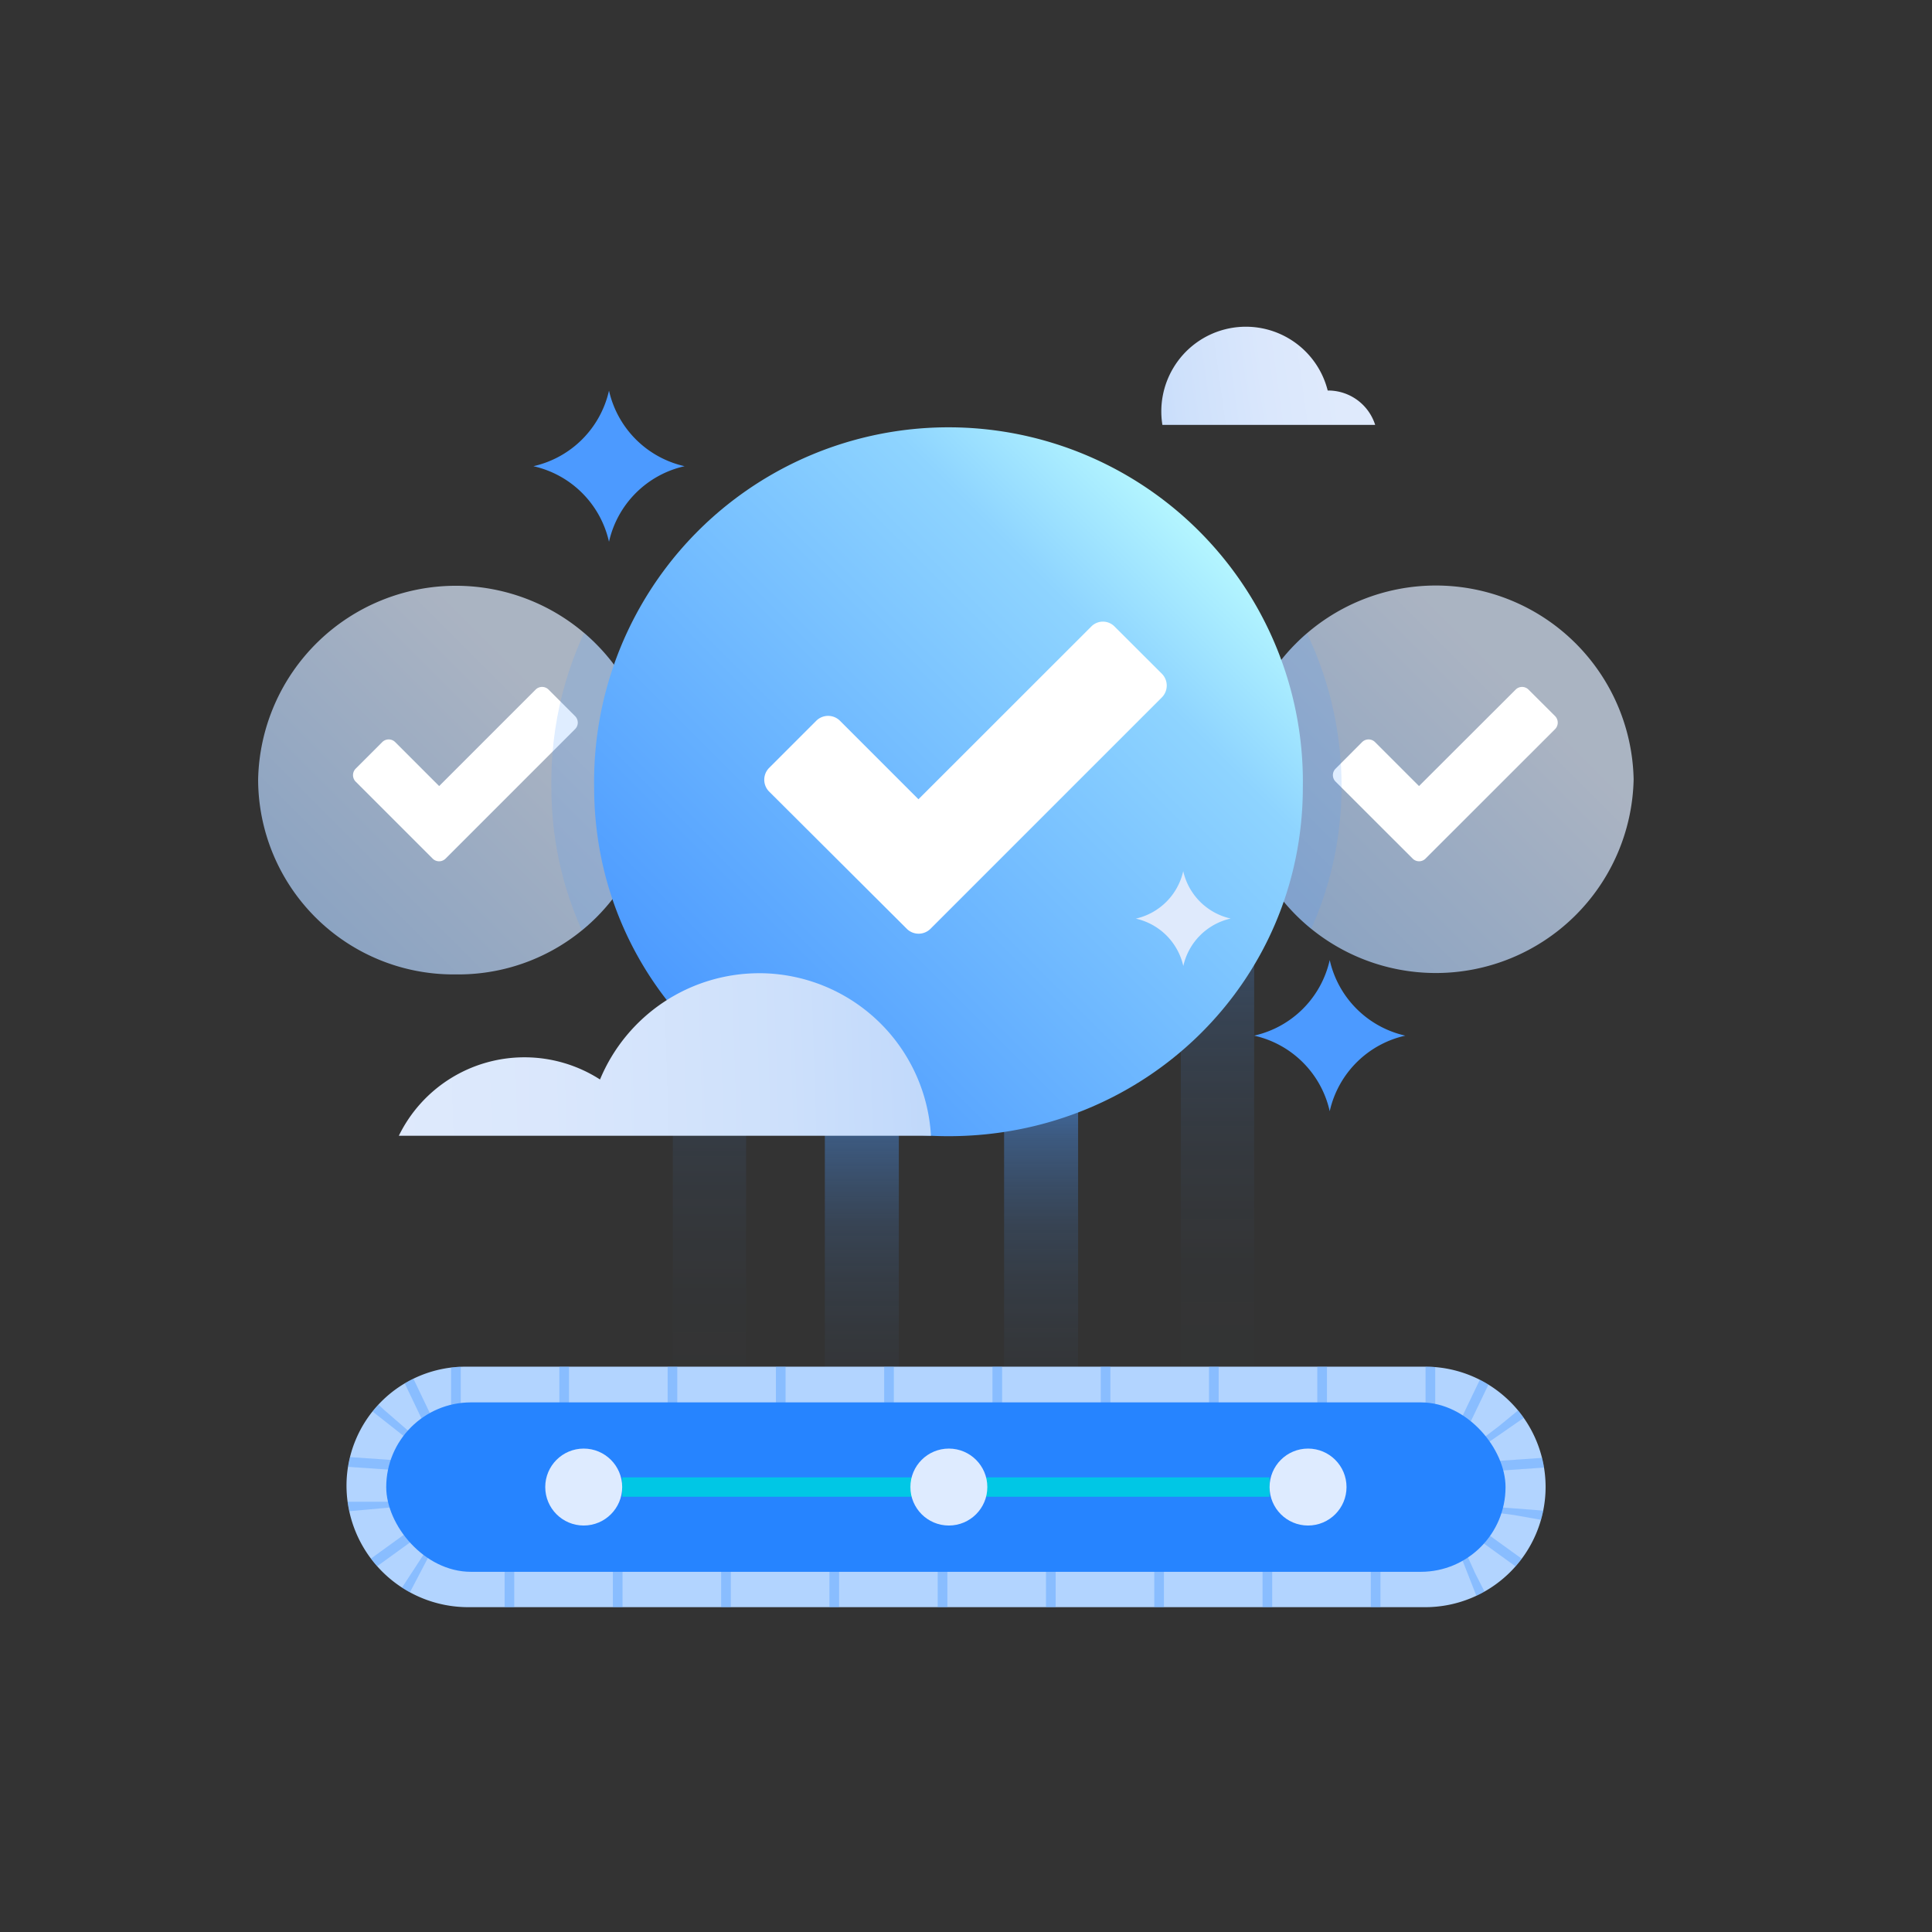
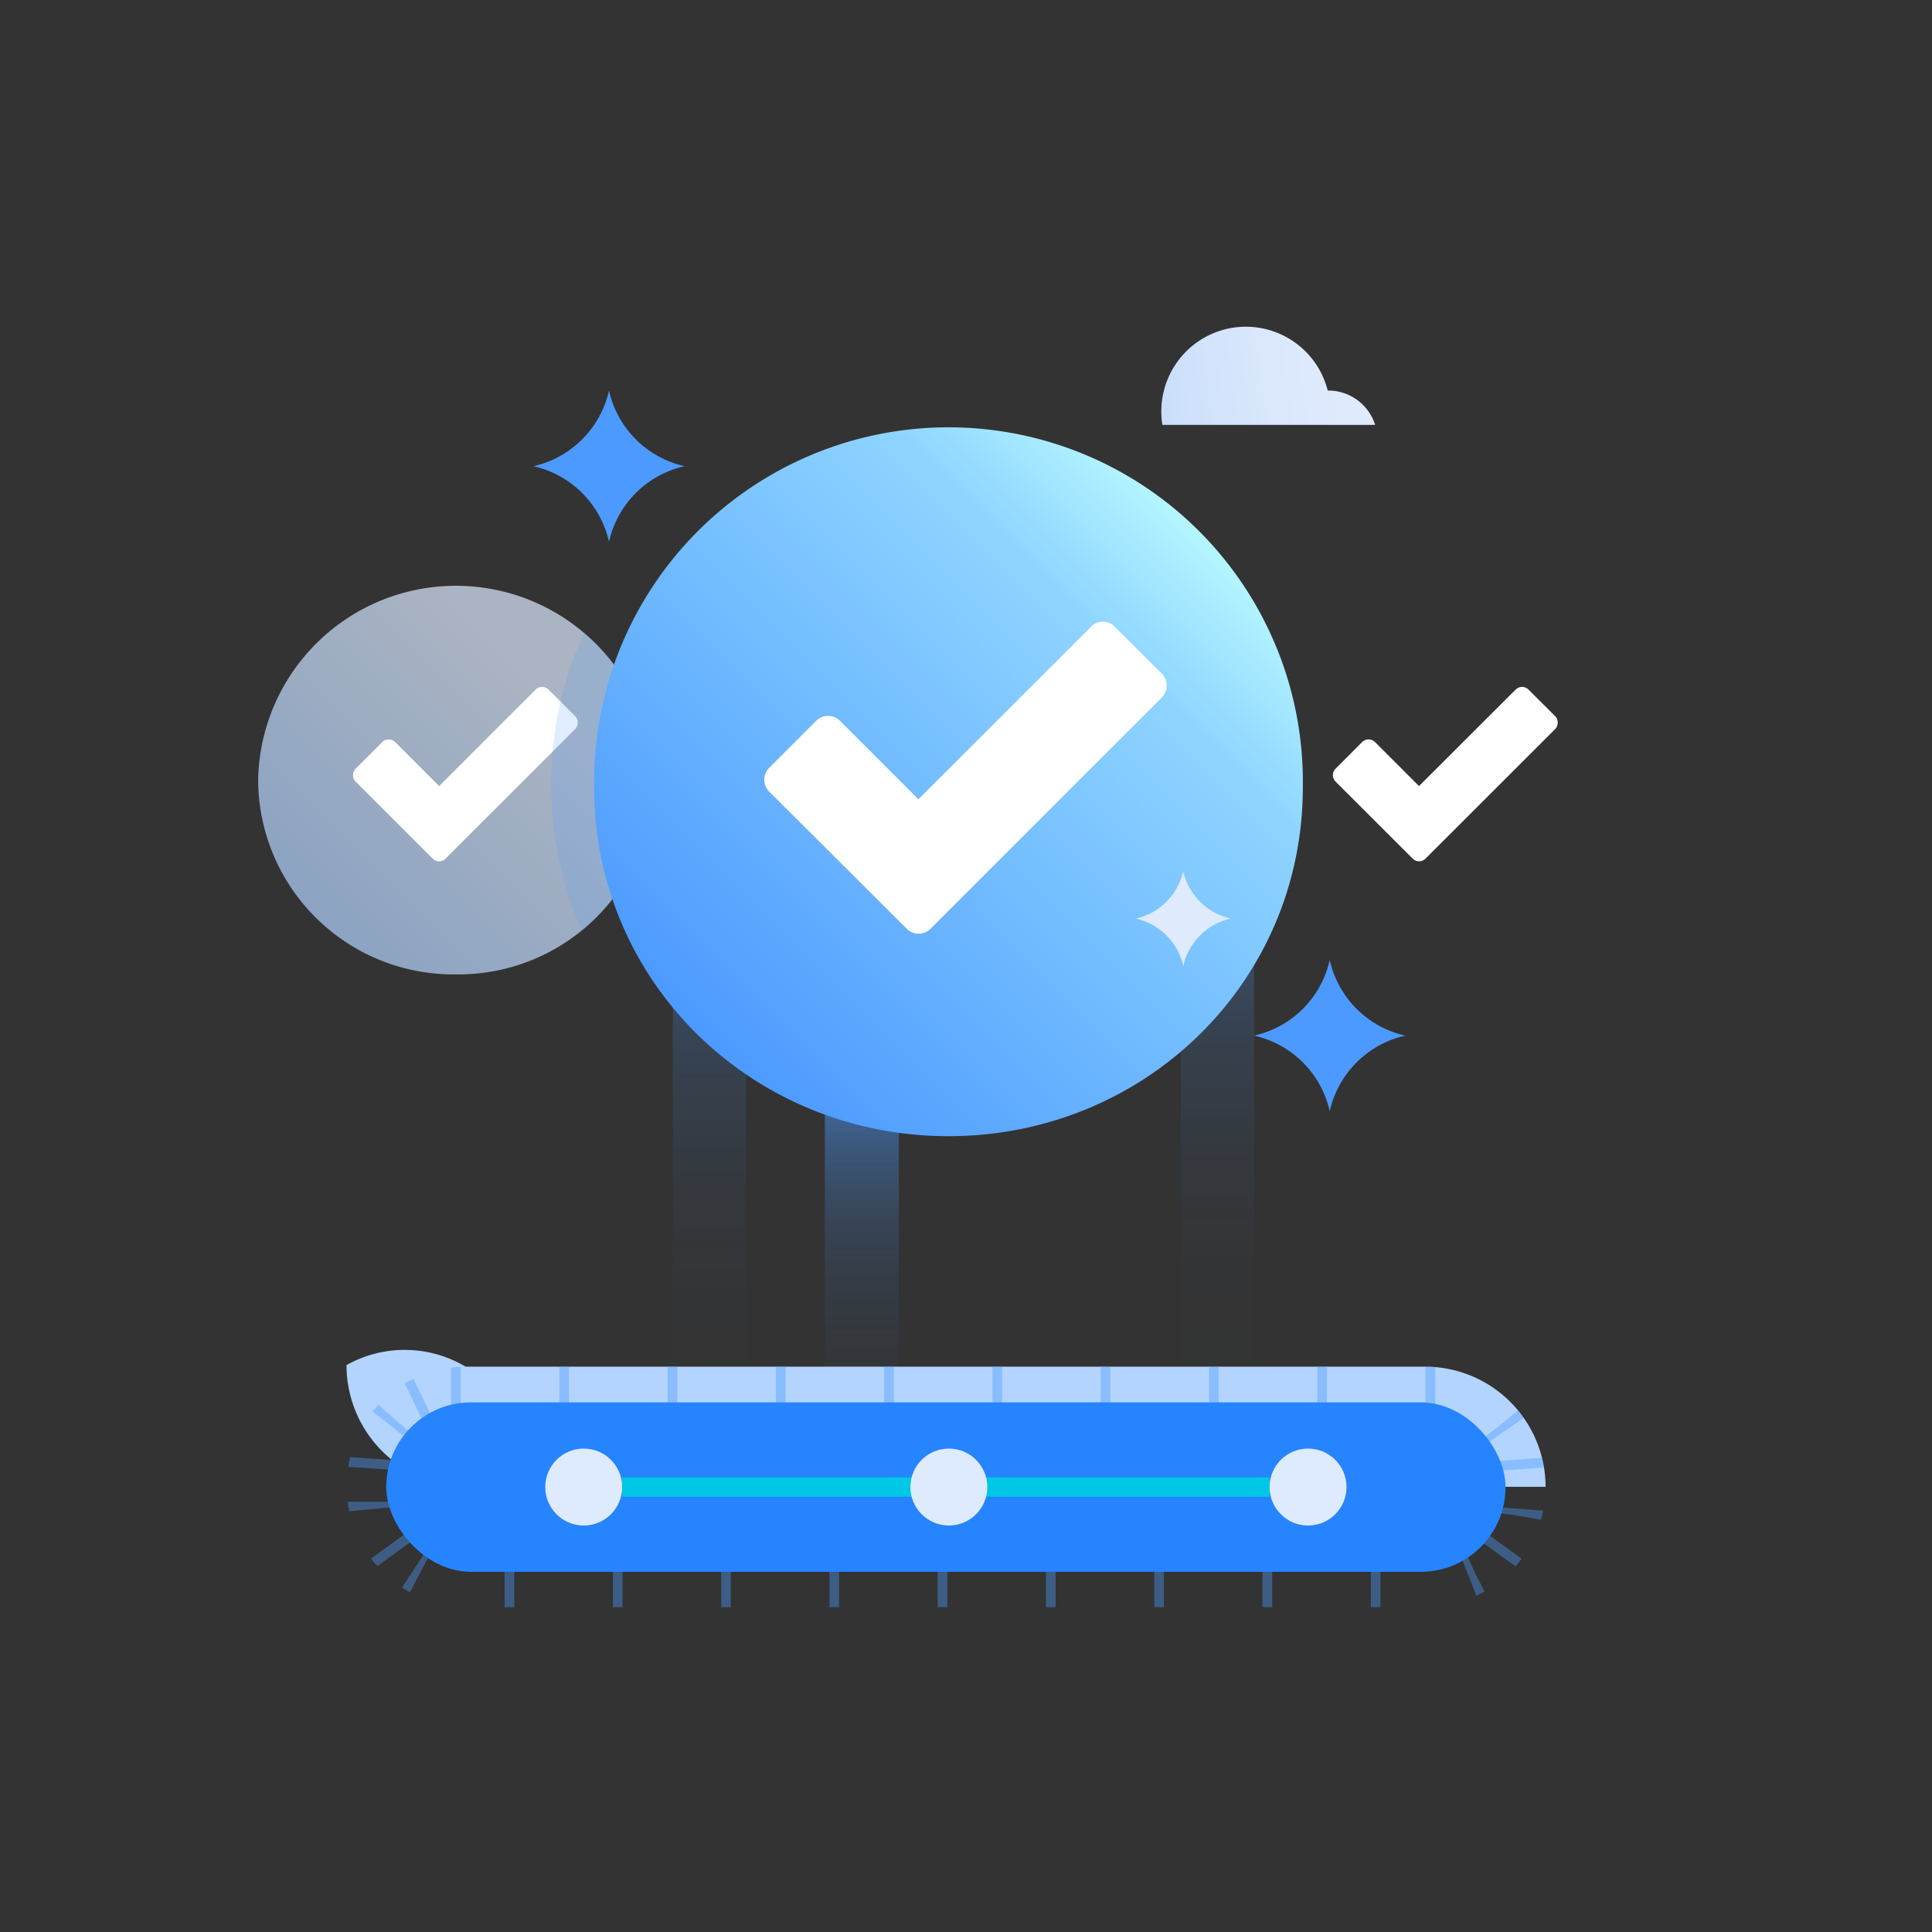
<svg xmlns="http://www.w3.org/2000/svg" xmlns:xlink="http://www.w3.org/1999/xlink" viewBox="0 0 230 230">
  <rect x="0" y="0" width="230" height="230" fill="#333333" stroke="none" />
  <defs>
    <style>.cls-1,.cls-12,.cls-13,.cls-18,.cls-19,.cls-21,.cls-3,.cls-4{fill:none;}.cls-2{fill:url(#linear-gradient);}.cls-12,.cls-13,.cls-3,.cls-4{stroke-linecap:round;}.cls-12,.cls-13,.cls-18,.cls-19,.cls-21,.cls-3,.cls-4{stroke-miterlimit:10;}.cls-13,.cls-3{stroke-width:8.81px;}.cls-3{stroke:url(#linear-gradient-2);}.cls-12,.cls-4{stroke-width:8.73px;}.cls-12,.cls-16,.cls-4{opacity:0.4;}.cls-4{stroke:url(#linear-gradient-3);}.cls-5,.cls-7{opacity:0.7;}.cls-5{fill:url(#linear-gradient-4);}.cls-6{fill:#fff;}.cls-7{fill:url(#linear-gradient-5);}.cls-8{opacity:0.18;}.cls-9{clip-path:url(#clip-path);}.cls-10{fill:#4c9aff;}.cls-11{clip-path:url(#clip-path-2);}.cls-12{stroke:url(#linear-gradient-6);}.cls-13{stroke:url(#linear-gradient-7);}.cls-14{fill:url(#linear-gradient-8);}.cls-15{fill:#b2d4ff;}.cls-17{clip-path:url(#clip-path-3);}.cls-18,.cls-19{stroke:#4c9aff;}.cls-18{stroke-width:12.69px;stroke-dasharray:1.15 11.74;}.cls-19{stroke-width:1.17px;}.cls-20{fill:#2684ff;}.cls-21{stroke:#00c7e5;stroke-width:2.31px;}.cls-22{fill:#deebff;}.cls-23{fill:url(#linear-gradient-9);}.cls-24{fill:#dfeafc;}</style>
    <linearGradient id="linear-gradient" x1="-1059.05" y1="1466.67" x2="-1099.81" y2="1472.29" gradientTransform="translate(-930.03 1515.09) rotate(180)" gradientUnits="userSpaceOnUse">
      <stop offset="0" stop-color="#b7d3fa" />
      <stop offset="0.27" stop-color="#cde0fb" />
      <stop offset="0.53" stop-color="#dae7fc" />
      <stop offset="0.74" stop-color="#dfeafc" />
    </linearGradient>
    <linearGradient id="linear-gradient-2" x1="102.6" y1="205.81" x2="102.6" y2="113.64" gradientUnits="userSpaceOnUse">
      <stop offset="0.17" stop-color="#4c9aff" stop-opacity="0" />
      <stop offset="0.4" stop-color="#4c9aff" stop-opacity="0.01" />
      <stop offset="0.5" stop-color="#4c9aff" stop-opacity="0.04" />
      <stop offset="0.58" stop-color="#4c9aff" stop-opacity="0.09" />
      <stop offset="0.65" stop-color="#4c9aff" stop-opacity="0.16" />
      <stop offset="0.7" stop-color="#4c9aff" stop-opacity="0.25" />
      <stop offset="0.76" stop-color="#4c9aff" stop-opacity="0.37" />
      <stop offset="0.8" stop-color="#4c9aff" stop-opacity="0.5" />
      <stop offset="0.85" stop-color="#4c9aff" stop-opacity="0.66" />
      <stop offset="0.89" stop-color="#4c9aff" stop-opacity="0.83" />
      <stop offset="0.93" stop-color="#4c9aff" />
    </linearGradient>
    <linearGradient id="linear-gradient-3" x1="144.94" y1="194.02" x2="144.94" y2="101.93" gradientUnits="userSpaceOnUse">
      <stop offset="0.17" stop-color="#4c9aff" stop-opacity="0" />
      <stop offset="0.37" stop-color="#4c9aff" stop-opacity="0.01" />
      <stop offset="0.48" stop-color="#4c9aff" stop-opacity="0.04" />
      <stop offset="0.57" stop-color="#4c9aff" stop-opacity="0.1" />
      <stop offset="0.65" stop-color="#4c9aff" stop-opacity="0.17" />
      <stop offset="0.73" stop-color="#4c9aff" stop-opacity="0.28" />
      <stop offset="0.8" stop-color="#4c9aff" stop-opacity="0.4" />
      <stop offset="0.86" stop-color="#4c9aff" stop-opacity="0.55" />
      <stop offset="0.92" stop-color="#4c9aff" stop-opacity="0.72" />
      <stop offset="0.98" stop-color="#4c9aff" stop-opacity="0.91" />
      <stop offset="1" stop-color="#4c9aff" />
    </linearGradient>
    <linearGradient id="linear-gradient-4" x1="37.67" y1="109.29" x2="70.88" y2="76.08" gradientUnits="userSpaceOnUse">
      <stop offset="0" stop-color="#b2d4ff" />
      <stop offset="0.8" stop-color="#deebff" />
      <stop offset="1" stop-color="#deebff" />
    </linearGradient>
    <linearGradient id="linear-gradient-5" x1="154.33" y1="109.29" x2="187.54" y2="76.08" xlink:href="#linear-gradient-4" />
    <clipPath id="clip-path">
      <path class="cls-1" d="M150,93.71c0,23.29-18.89,41.55-42.18,41.55S65.64,117,65.64,93.71a42.19,42.19,0,1,1,84.37,0Z" />
    </clipPath>
    <clipPath id="clip-path-2">
-       <path class="cls-1" d="M75.35,93.57c0,23.29,18.88,41.55,42.18,41.55s42.18-18.26,42.18-41.55a42.18,42.18,0,0,0-84.36,0Z" />
-     </clipPath>
+       </clipPath>
    <linearGradient id="linear-gradient-6" x1="84.46" y1="197.61" x2="84.46" y2="105.52" xlink:href="#linear-gradient-3" />
    <linearGradient id="linear-gradient-7" x1="123.94" y1="205.57" x2="123.94" y2="113.4" xlink:href="#linear-gradient-2" />
    <linearGradient id="linear-gradient-8" x1="83.17" y1="123.3" x2="142.67" y2="63.8" gradientUnits="userSpaceOnUse">
      <stop offset="0" stop-color="#4c9aff" />
      <stop offset="0.8" stop-color="#8ed4ff" />
      <stop offset="1" stop-color="#b3f5ff" />
    </linearGradient>
    <clipPath id="clip-path-3">
      <path class="cls-1" d="M55.43,162.7H169.62A14.33,14.33,0,0,1,184,177v0a14.33,14.33,0,0,1-14.33,14.33H55.74a14.48,14.48,0,0,1-14.48-14.48v0A14.18,14.18,0,0,1,55.43,162.7Z" />
    </clipPath>
    <linearGradient id="linear-gradient-9" x1="-830.57" y1="1390.27" x2="-721.57" y2="1386.78" gradientTransform="translate(-707.63 1515.09) rotate(180)" xlink:href="#linear-gradient" />
  </defs>
  <g id="Layer_2" data-name="Layer 2">
    <path class="cls-2" d="M139.7,43.77h0a10.05,10.05,0,0,1,18.36,2.72h.05a5.87,5.87,0,0,1,5.6,4.09H138.38a10.08,10.08,0,0,1,1.32-6.81Z" />
    <line class="cls-3" x1="102.6" y1="118.05" x2="102.6" y2="201.41" />
    <line class="cls-4" x1="144.94" y1="106.29" x2="144.94" y2="189.66" />
    <path class="cls-5" d="M77.82,92.77A23.25,23.25,0,0,1,54.27,116a23.25,23.25,0,0,1-23.54-23.2,23.55,23.55,0,0,1,47.09,0Z" />
    <path class="cls-6" d="M51.5,102.21l-9.16-9.16a1.1,1.1,0,0,1,0-1.54l3.16-3.16a1.09,1.09,0,0,1,1.55,0l5.23,5.23L63.76,82.1a1.09,1.09,0,0,1,1.55,0l3.15,3.15a1.09,1.09,0,0,1,0,1.55L53.05,102.21A1.09,1.09,0,0,1,51.5,102.21Z" />
-     <path class="cls-7" d="M194.48,92.77a23.55,23.55,0,0,1-47.09,0,23.55,23.55,0,0,1,47.09,0Z" />
    <path class="cls-6" d="M168.17,102.21,159,93.05a1.08,1.08,0,0,1,0-1.54l3.15-3.16a1.09,1.09,0,0,1,1.55,0l5.23,5.23L180.43,82.1a1.08,1.08,0,0,1,1.54,0l3.16,3.15a1.11,1.11,0,0,1,0,1.55l-15.42,15.41A1.08,1.08,0,0,1,168.17,102.21Z" />
    <g class="cls-8">
      <g class="cls-9">
        <path class="cls-10" d="M77.83,92.77A23.26,23.26,0,0,1,54.28,116a23.25,23.25,0,0,1-23.54-23.2,23.55,23.55,0,0,1,47.09,0Z" />
      </g>
    </g>
    <g class="cls-8">
      <g class="cls-11">
        <path class="cls-10" d="M147.39,92.77a23.55,23.55,0,0,0,47.09,0,23.55,23.55,0,0,0-47.09,0Z" />
      </g>
    </g>
    <line class="cls-12" x1="84.46" y1="109.88" x2="84.46" y2="193.24" />
-     <line class="cls-13" x1="123.94" y1="117.8" x2="123.94" y2="201.17" />
    <path class="cls-14" d="M155.1,93.71c0,23.29-18.89,41.55-42.18,41.55S70.73,117,70.73,93.71a42.19,42.19,0,1,1,84.37,0Z" />
    <path class="cls-6" d="M108,110.62,91.54,94.21a2,2,0,0,1,0-2.77l5.66-5.66a2,2,0,0,1,2.77,0l9.37,9.37,20.58-20.57a1.94,1.94,0,0,1,2.76,0l5.66,5.65a2,2,0,0,1,0,2.77l-27.62,27.62A2,2,0,0,1,108,110.62Z" />
-     <path class="cls-15" d="M55.43,162.7H169.62A14.33,14.33,0,0,1,184,177v0a14.33,14.33,0,0,1-14.33,14.33H55.74a14.49,14.49,0,0,1-14.49-14.49v0A14.17,14.17,0,0,1,55.43,162.7Z" />
+     <path class="cls-15" d="M55.43,162.7H169.62A14.33,14.33,0,0,1,184,177v0H55.74a14.49,14.49,0,0,1-14.49-14.49v0A14.17,14.17,0,0,1,55.43,162.7Z" />
    <g class="cls-16">
      <g class="cls-17">
        <rect class="cls-18" x="41.26" y="162.7" width="142.69" height="28.66" rx="12.44" />
-         <line class="cls-19" x1="176.96" y1="163.97" x2="174.21" y2="169.7" />
        <line class="cls-19" x1="183.9" y1="174.12" x2="177.57" y2="174.56" />
        <line class="cls-19" x1="181.39" y1="186.45" x2="176.24" y2="182.73" />
        <line class="cls-19" x1="48.45" y1="163.89" x2="51.19" y2="169.62" />
        <line class="cls-19" x1="41.5" y1="174.04" x2="47.84" y2="174.48" />
        <line class="cls-19" x1="44.02" y1="186.37" x2="49.16" y2="182.65" />
      </g>
    </g>
    <rect class="cls-20" x="45.98" y="166.95" width="133.25" height="20.17" rx="10.09" />
    <line class="cls-21" x1="74.07" y1="177.03" x2="151.14" y2="177.03" />
    <circle class="cls-22" cx="155.72" cy="177.03" r="4.58" />
    <circle class="cls-22" cx="69.49" cy="177.03" r="4.58" />
    <circle class="cls-22" cx="112.96" cy="177.03" r="4.58" />
-     <path class="cls-23" d="M62.43,125.87a16.62,16.62,0,0,1,9,2.64,20.53,20.53,0,0,1,19-12.65h.31a20.52,20.52,0,0,1,20.09,19.35H47.48A16.63,16.63,0,0,1,62.43,125.87Z" />
    <path class="cls-10" d="M149.3,123.29h0a11.88,11.88,0,0,0,9-9h0a11.9,11.9,0,0,0,9,9h0a11.88,11.88,0,0,0-9,9h0a11.87,11.87,0,0,0-9-9Z" />
    <path class="cls-10" d="M63.5,55.5h0a11.9,11.9,0,0,0,9-9h0a11.9,11.9,0,0,0,9,9h0a11.88,11.88,0,0,0-9,9h0a11.88,11.88,0,0,0-9-9Z" />
    <path class="cls-24" d="M146.51,109.35h0a7.47,7.47,0,0,1-5.65-5.64h0a7.48,7.48,0,0,1-5.64,5.65h0a7.47,7.47,0,0,1,5.65,5.64h0a7.45,7.45,0,0,1,5.64-5.65Z" />
  </g>
</svg>